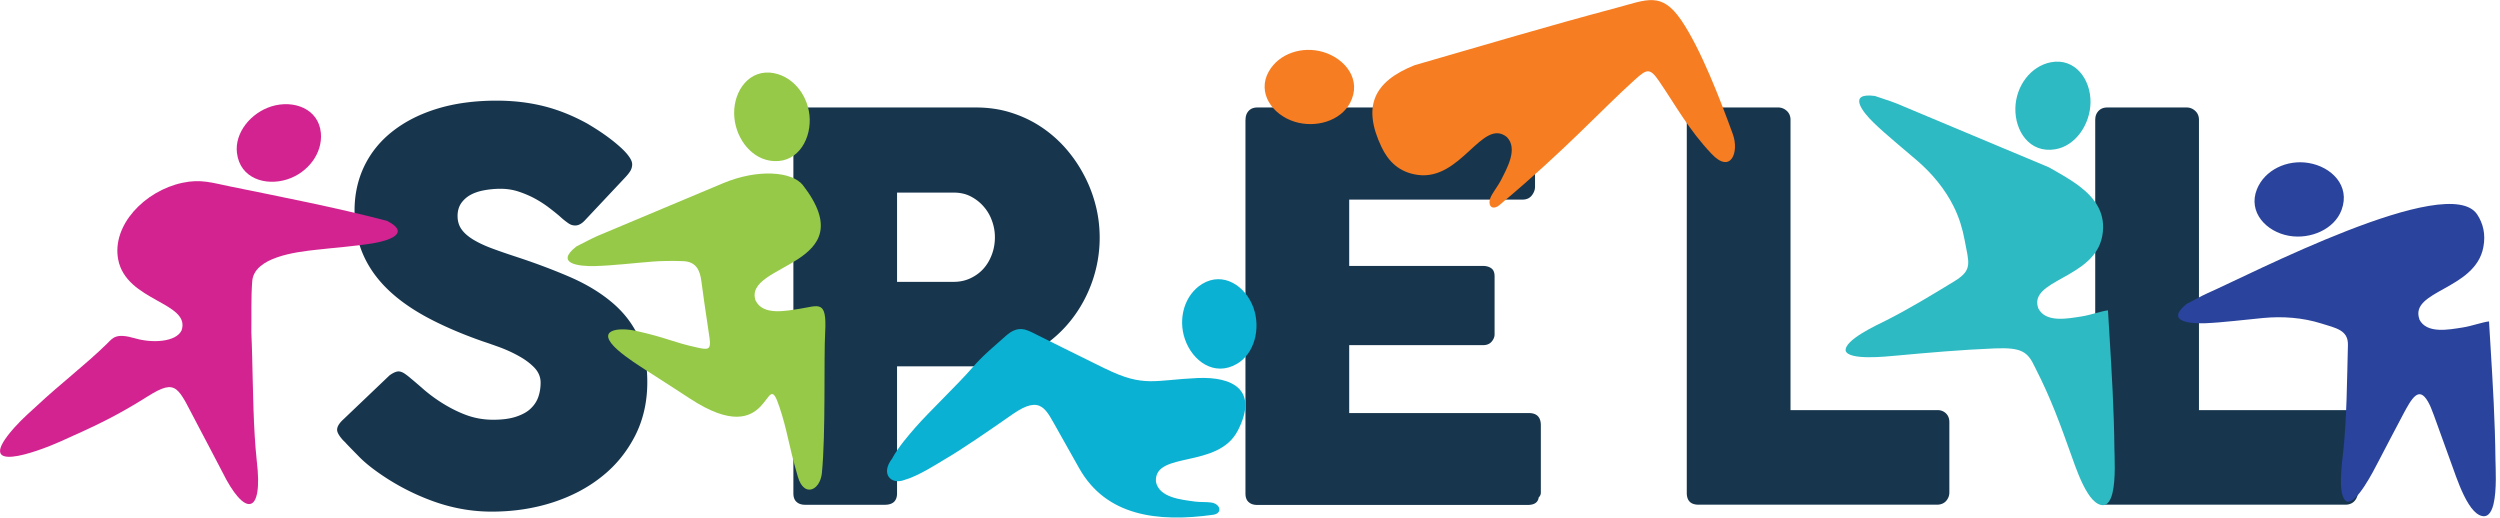
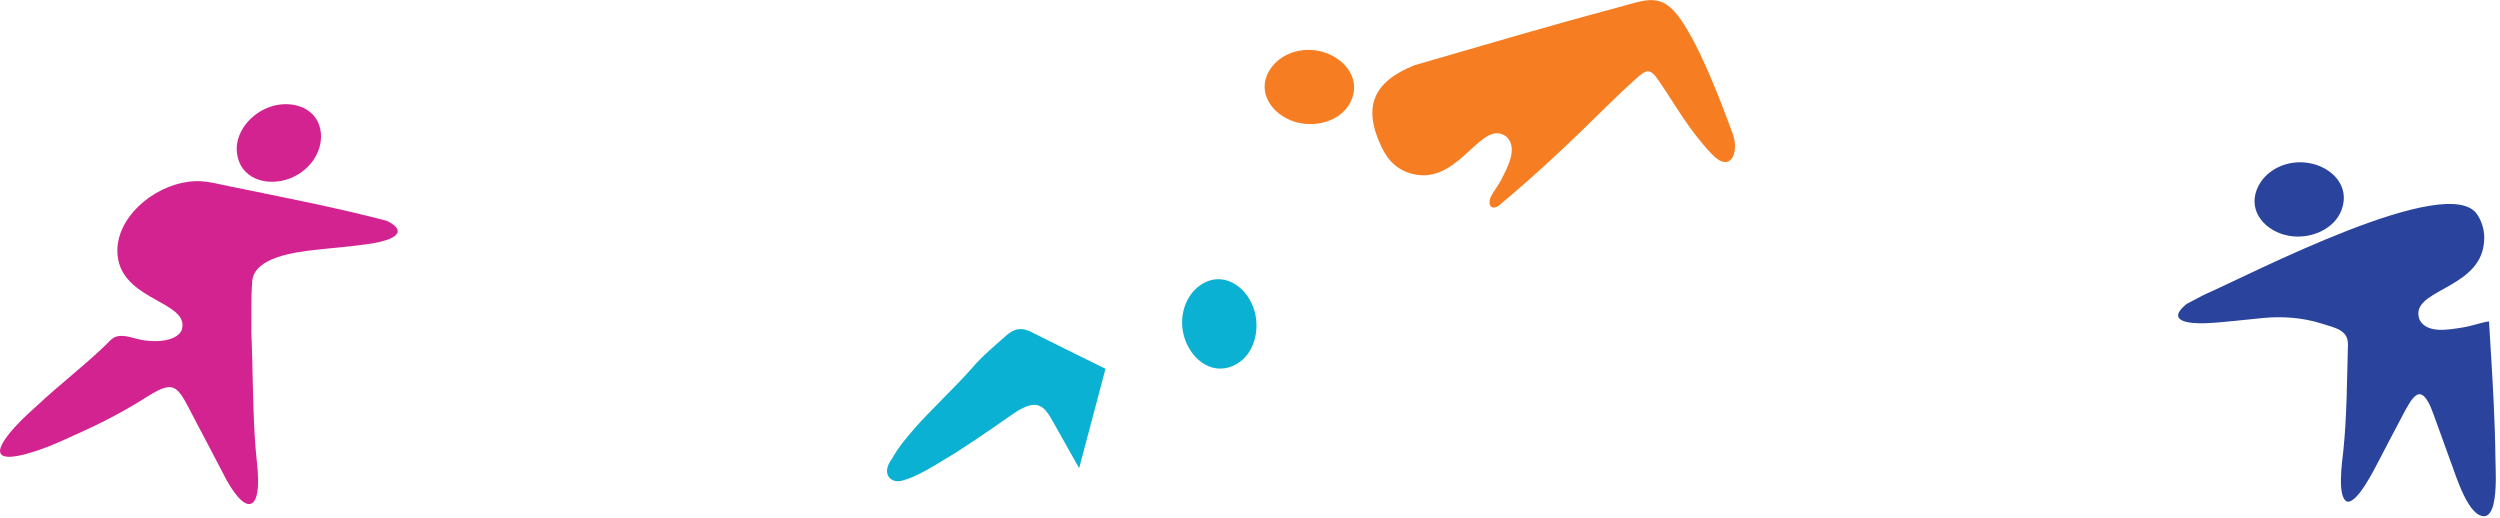
<svg xmlns="http://www.w3.org/2000/svg" id="Layer_1" viewBox="0 0 314 65">
  <defs>
    <style>.cls-1{fill:#17364e}.cls-2{fill:#2dbac2}.cls-2,.cls-3,.cls-4,.cls-5,.cls-6,.cls-7{fill-rule:evenodd}.cls-3{fill:#2a439d}.cls-4{fill:#0ab1d3}.cls-5{fill:#d32390}.cls-6{fill:#96c948}.cls-7{fill:#f67d22}</style>
  </defs>
-   <path class="cls-1" d="M263.17 14.98c0-.4.13-.75.4-1.04.27-.29.64-.44 1.11-.44h9.97c.38 0 .73.13 1.04.4.31.27.48.63.5 1.07v36.54h18.47c.4 0 .75.13 1.04.4.29.27.44.64.44 1.11v8.83c0 .38-.12.73-.38 1.04-.26.31-.63.48-1.1.5h-30.02c-.99 0-1.48-.49-1.48-1.48V14.98zm-51.3 0c0-.4.13-.75.4-1.04.27-.29.64-.44 1.11-.44h9.97c.38 0 .73.13 1.04.4.31.27.48.63.5 1.07v36.54h18.47c.4 0 .75.13 1.04.4.29.27.44.64.44 1.11v8.83c0 .38-.12.73-.38 1.04-.26.31-.63.48-1.1.5h-30.02c-.98 0-1.48-.49-1.48-1.48V14.98zm-55.43.07c0-.47.13-.84.39-1.12.26-.28.62-.43 1.09-.43h33.34c.49 0 .87.15 1.14.44.27.29.4.68.4 1.18v8.33c0 .38-.13.74-.4 1.09-.27.35-.66.53-1.18.53h-21.76v8.33h16.79c.43 0 .78.1 1.06.3.28.2.41.54.41 1.01V42c0 .31-.12.62-.37.91s-.6.44-1.07.44h-16.82v8.53h22.56c1.01 0 1.51.52 1.51 1.54v8.46c0 .22-.09.43-.27.6-.09.63-.55.94-1.38.94H157.9c-.45 0-.81-.12-1.07-.36-.27-.24-.4-.59-.4-1.09V15.05zm-56.8 0c0-.47.12-.84.37-1.12.25-.28.62-.43 1.11-.43h21.48c1.54 0 3 .21 4.36.64 1.37.43 2.62 1.02 3.76 1.77 1.14.75 2.18 1.65 3.1 2.69.92 1.05 1.69 2.17 2.33 3.39a16.97 16.97 0 0 1 1.47 3.82c.34 1.33.5 2.69.5 4.05 0 2.01-.36 4-1.09 5.92-.73 1.92-1.77 3.65-3.11 5.15-1.34 1.5-2.95 2.72-4.83 3.65-1.88.93-3.96 1.41-6.25 1.43h-10.17v15.95c0 .96-.52 1.44-1.54 1.44h-10.01c-.45 0-.81-.12-1.07-.36-.27-.24-.4-.59-.4-1.09v-46.9zm25.32 14.74c0-.67-.11-1.34-.35-2.01a5.45 5.45 0 0 0-1.03-1.8c-.45-.53-.98-.95-1.62-1.29-.64-.34-1.37-.5-2.17-.5h-7.12V35.4h7.12c.81 0 1.53-.17 2.18-.49.65-.32 1.2-.74 1.63-1.25.44-.51.77-1.11 1.01-1.78.24-.67.35-1.37.35-2.08zM51.54 47.48c.38.31.87.73 1.47 1.25.59.53 1.26 1.05 2.03 1.57 1.14.76 2.27 1.35 3.39 1.78s2.29.64 3.53.64c1.14 0 2.1-.13 2.88-.39.77-.26 1.38-.59 1.82-1.02.45-.43.77-.92.96-1.48.19-.56.28-1.15.28-1.78 0-.69-.26-1.32-.78-1.87-.53-.55-1.18-1.03-1.94-1.45-.76-.43-1.56-.79-2.38-1.1-.83-.3-1.54-.55-2.15-.75-2.69-.94-5.04-1.96-7.05-3.04-2.01-1.09-3.69-2.29-5.04-3.63-1.34-1.33-2.35-2.8-3.02-4.4-.67-1.6-1.01-3.38-1.01-5.35 0-2.08.43-3.97 1.26-5.67.84-1.7 2.04-3.16 3.6-4.36 1.56-1.21 3.44-2.15 5.63-2.81 2.2-.66 4.66-.98 7.36-.98 2.04 0 4 .22 5.86.68 1.87.46 3.7 1.2 5.52 2.2.76.45 1.49.91 2.17 1.39.68.48 1.28.95 1.79 1.4.52.45.93.87 1.23 1.28.3.4.45.75.45 1.04s-.07.56-.21.81c-.15.25-.37.53-.66.84l-5.14 5.47c-.38.38-.76.57-1.14.57-.31 0-.59-.09-.85-.27-.26-.18-.55-.4-.86-.67l-.3-.27c-.45-.38-.94-.77-1.49-1.18-.55-.4-1.14-.77-1.77-1.1-.63-.32-1.29-.59-1.98-.81-.69-.21-1.4-.31-2.12-.31s-1.43.07-2.08.19c-.65.12-1.22.31-1.71.58-.49.27-.88.63-1.18 1.06-.29.44-.44.96-.44 1.59s.16 1.18.47 1.63c.31.46.78.88 1.41 1.28.63.39 1.41.77 2.34 1.12.93.35 2 .72 3.23 1.12 2.37.78 4.57 1.61 6.57 2.47 2 .86 3.73 1.88 5.18 3.07 1.45 1.18 2.6 2.57 3.41 4.22.82 1.63 1.22 3.61 1.22 5.95 0 2.46-.5 4.7-1.51 6.7-1.02 2-2.39 3.72-4.16 5.13-1.76 1.42-3.83 2.51-6.2 3.28-2.38.77-4.94 1.16-7.67 1.16-2.57 0-5.1-.46-7.59-1.39-2.48-.92-4.8-2.16-6.95-3.72-.9-.65-1.65-1.29-2.26-1.93-.62-.63-1.11-1.13-1.47-1.51l-.1-.11s-.04-.07-.07-.08a.32.32 0 0 1-.07-.06.19.19 0 0 0-.07-.08.32.32 0 0 1-.07-.06c-.51-.56-.77-1.01-.77-1.34 0-.39.26-.82.77-1.29l5.81-5.54c.47-.34.85-.5 1.14-.5.2 0 .41.07.64.2.22.13.49.34.81.6" />
  <path class="cls-5" d="M40.3 16.69c.24 2.55-1.61 5-4.23 5.84-2.71.87-5.93-.11-6.31-3.33-.3-2.53 1.74-5.03 4.34-5.84 2.77-.86 5.92.29 6.2 3.33M22.79 41.55c1.28-3.6-6.96-3.66-7.95-8.98-.8-4.27 3.31-8.59 8.07-9.61 2.32-.5 3.72 0 5.96.45 6.6 1.35 13.23 2.63 19.74 4.33 3.07 1.57.21 2.49-1.78 2.82-2.16.36-4.92.56-7.18.82-2.44.27-7.74.9-7.97 3.94-.16 2.1-.08 4.24-.11 6.45.04.97.08 1.96.1 2.96.12 4.39.14 9.04.58 13.16.83 6.9-1.53 7.06-4.34 1.36-1.08-2.06-2.02-3.88-3.08-5.87-2.52-4.72-2.53-5.96-6.32-3.57-4.04 2.54-6.65 3.73-10.99 5.67-2.82 1.26-11.14 4.33-5.72-1.77 1.04-1.17 2.35-2.29 2.85-2.76 2.77-2.6 6.17-5.21 8.78-7.77.75-.74 1.09-1.4 3.56-.68 2.07.61 5.07.49 5.8-.97z" />
-   <path class="cls-6" d="M97.21 9.19c2.56.5 4.42 2.99 4.49 5.78.07 2.89-1.79 5.75-5.04 5.2-2.55-.43-4.41-3.12-4.45-5.89-.05-2.94 1.96-5.68 5.01-5.09m-2.31 28.58c-1.7-4.76 13.83-4.29 5.93-14.52-1.39-1.73-5.69-2.06-10.04-.23l-15.72 6.6c-.93.4-1.8.91-2.68 1.33-2.76 2.16.27 2.52 2.32 2.47 2.22-.06 5.01-.39 7.32-.57.85-.07 2.4-.1 3.75-.05 1.62.06 2.13 1.1 2.31 2.57.22 1.73.38 2.75 1.02 7.1.22 1.52-.24 1.46-1.47 1.2-3.15-.68-3.86-1.24-7.72-2.1-2.19-.49-5.3-.22-2.32 2.41 1.15 1.01 2.77 2.02 3.41 2.44 1.99 1.28 3.74 2.4 5.65 3.65 10.49 6.88 9.36-4.58 11.22 1.02 1.06 3.18 1.1 4.62 2.32 8.79.78 2.67 2.8 1.71 3.02-.47.49-4.9.23-14.41.41-17.68.23-4.15-.82-3.31-3.24-2.94-1.75.27-4.55.85-5.48-1.01" />
-   <path class="cls-2" d="M257.59 7.82c-2.54.49-4.39 2.98-4.46 5.75-.07 2.88 1.78 5.72 5.01 5.18 2.54-.42 4.38-3.11 4.43-5.86.05-2.93-1.95-5.65-4.98-5.07m-1.58 30.91c-1.3-3.64 7.03-3.7 8.03-9.07.53-2.82-.88-4.73-2.79-6.21-1.23-.95-2.66-1.72-3.92-2.44l-19.04-7.98c-.93-.38-1.9-.65-2.81-.98-3.45-.45-1.61 1.95-.14 3.37 1.59 1.54 3.77 3.29 5.51 4.8 1.85 1.61 3.45 3.53 4.55 5.75.68 1.38 1.09 2.75 1.35 4.14.53 2.9 1.07 3.77-1.24 5.19-2.88 1.76-5.8 3.53-8.6 4.94-1.11.56-5.33 2.47-5.09 3.84.43 1.19 5.01.71 6.3.59 4.16-.38 8.22-.74 12.4-.91 3.43-.14 4.16.42 5.07 2.36 2.03 3.96 3.18 7.18 4.67 11.35.43 1.21 1.11 3.14 1.97 4.48.39.62.83 1.1 1.29 1.34.99.49 1.52-.21 1.8-1.34.44-1.78.26-4.63.25-5.56-.05-4.87-.33-9.53-.62-14.28-.06-1.04-.13-2.08-.19-3.13-.79.08-2.23.6-3.29.76-1.74.27-4.53.84-5.46-1.01z" />
  <path class="cls-3" d="M283.47 23.77c.96-2.4 3.75-3.76 6.49-3.3 2.84.47 5.28 2.83 4.14 5.9-.89 2.41-3.88 3.72-6.59 3.25-2.88-.5-5.19-2.98-4.04-5.85m20.41 16.34c-1.3-3.64 7.03-3.7 8.03-9.07.31-1.64-.04-2.97-.76-4.08-3.55-5.52-28.77 7.64-33.85 9.85-.92.41-1.78.93-2.65 1.36-2.71 2.18.3 2.51 2.34 2.43 2.21-.09 4.98-.45 7.27-.66 2.44-.23 4.94-.05 7.3.69 1.83.58 3.39.82 3.34 2.71-.12 4.44-.14 9.13-.58 13.3-.13 1.23-.82 5.82.47 6.36 1.23.29 3.31-3.83 3.91-4.98 1.09-2.08 2.04-3.92 3.11-5.93 1.12-2.11 2-3.64 3.14-1.65.24.41.48.97.74 1.7.84 2.34 1.6 4.41 2.43 6.72.43 1.21 1.11 3.14 1.97 4.48.39.62.83 1.1 1.29 1.34.99.49 1.52-.21 1.8-1.34.44-1.78.26-4.63.25-5.56-.05-4.87-.33-9.53-.62-14.28-.06-1.04-.13-2.08-.19-3.13-.79.08-2.23.6-3.29.76-1.74.27-4.53.84-5.46-1.01z" />
  <path class="cls-7" d="M189.22 17.18c-3.05-2.37-5.72 5.51-11.13 4.79-2.38-.32-3.73-1.73-4.58-3.52-2.42-5.1-.97-8.21 4.16-10.26 9.46-2.73 16.49-4.84 25.37-7.21 3.85-1.03 5.65-2.05 8.12 1.55 2.46 3.61 4.91 9.99 6.49 14.34.8 2.22-.24 5.03-2.67 2.46-2.88-3.04-4.47-6.02-6.6-9.14-1.17-1.71-1.55-1.52-3.05-.17-4.26 3.84-8.68 8.77-16.79 15.56-1.13 1.1-1.91.19-1.16-1.11.35-.6.82-1.23 1.11-1.78.8-1.57 2.22-4.04.75-5.5m-29.88-8.21c1.27-2.26 4.21-3.24 6.86-2.44 2.75.83 4.87 3.49 3.35 6.38-1.2 2.28-4.33 3.19-6.96 2.37-2.8-.87-4.76-3.63-3.25-6.32" />
-   <path class="cls-4" d="M151 35.66c-2.21 1.35-3.08 4.33-2.17 6.95.94 2.72 3.67 4.74 6.51 3.1 2.23-1.28 3.02-4.45 2.1-7.04-.98-2.76-3.81-4.61-6.44-3.01m-12.15 10.66c-3.49-1.72-7.44-3.67-8.78-4.35-1.18-.6-2.19-1.17-3.75.23-1.48 1.33-2.81 2.37-4.31 4.11-1.62 1.88-5.42 5.52-7.03 7.37-.84.97-2.19 2.51-2.93 3.92-1.51 1.96-.09 3.31 1.52 2.69 1.77-.49 4.16-2.05 4.96-2.52 2.25-1.3 5.9-3.82 8.63-5.73 3.67-2.56 4.21-.58 5.73 2.05l2.65 4.71c3.39 6.03 9.87 6.82 16.8 5.86 1.27-.17.96-1.4-.25-1.55-.66-.08-1.39-.03-1.97-.11-1.74-.24-4.58-.49-4.94-2.53-.2-3.86 7.79-1.54 10.29-6.39 2.64-5.13-.64-6.79-5.06-6.6-5.39.24-6.73 1.21-11.56-1.17" />
+   <path class="cls-4" d="M151 35.66c-2.21 1.35-3.08 4.33-2.17 6.95.94 2.72 3.67 4.74 6.51 3.1 2.23-1.28 3.02-4.45 2.1-7.04-.98-2.76-3.81-4.61-6.44-3.01m-12.15 10.66c-3.49-1.72-7.44-3.67-8.78-4.35-1.18-.6-2.19-1.17-3.75.23-1.48 1.33-2.81 2.37-4.31 4.11-1.62 1.88-5.42 5.52-7.03 7.37-.84.97-2.19 2.51-2.93 3.92-1.51 1.96-.09 3.31 1.52 2.69 1.77-.49 4.16-2.05 4.96-2.52 2.25-1.3 5.9-3.82 8.63-5.73 3.67-2.56 4.21-.58 5.73 2.05l2.65 4.71" />
</svg>